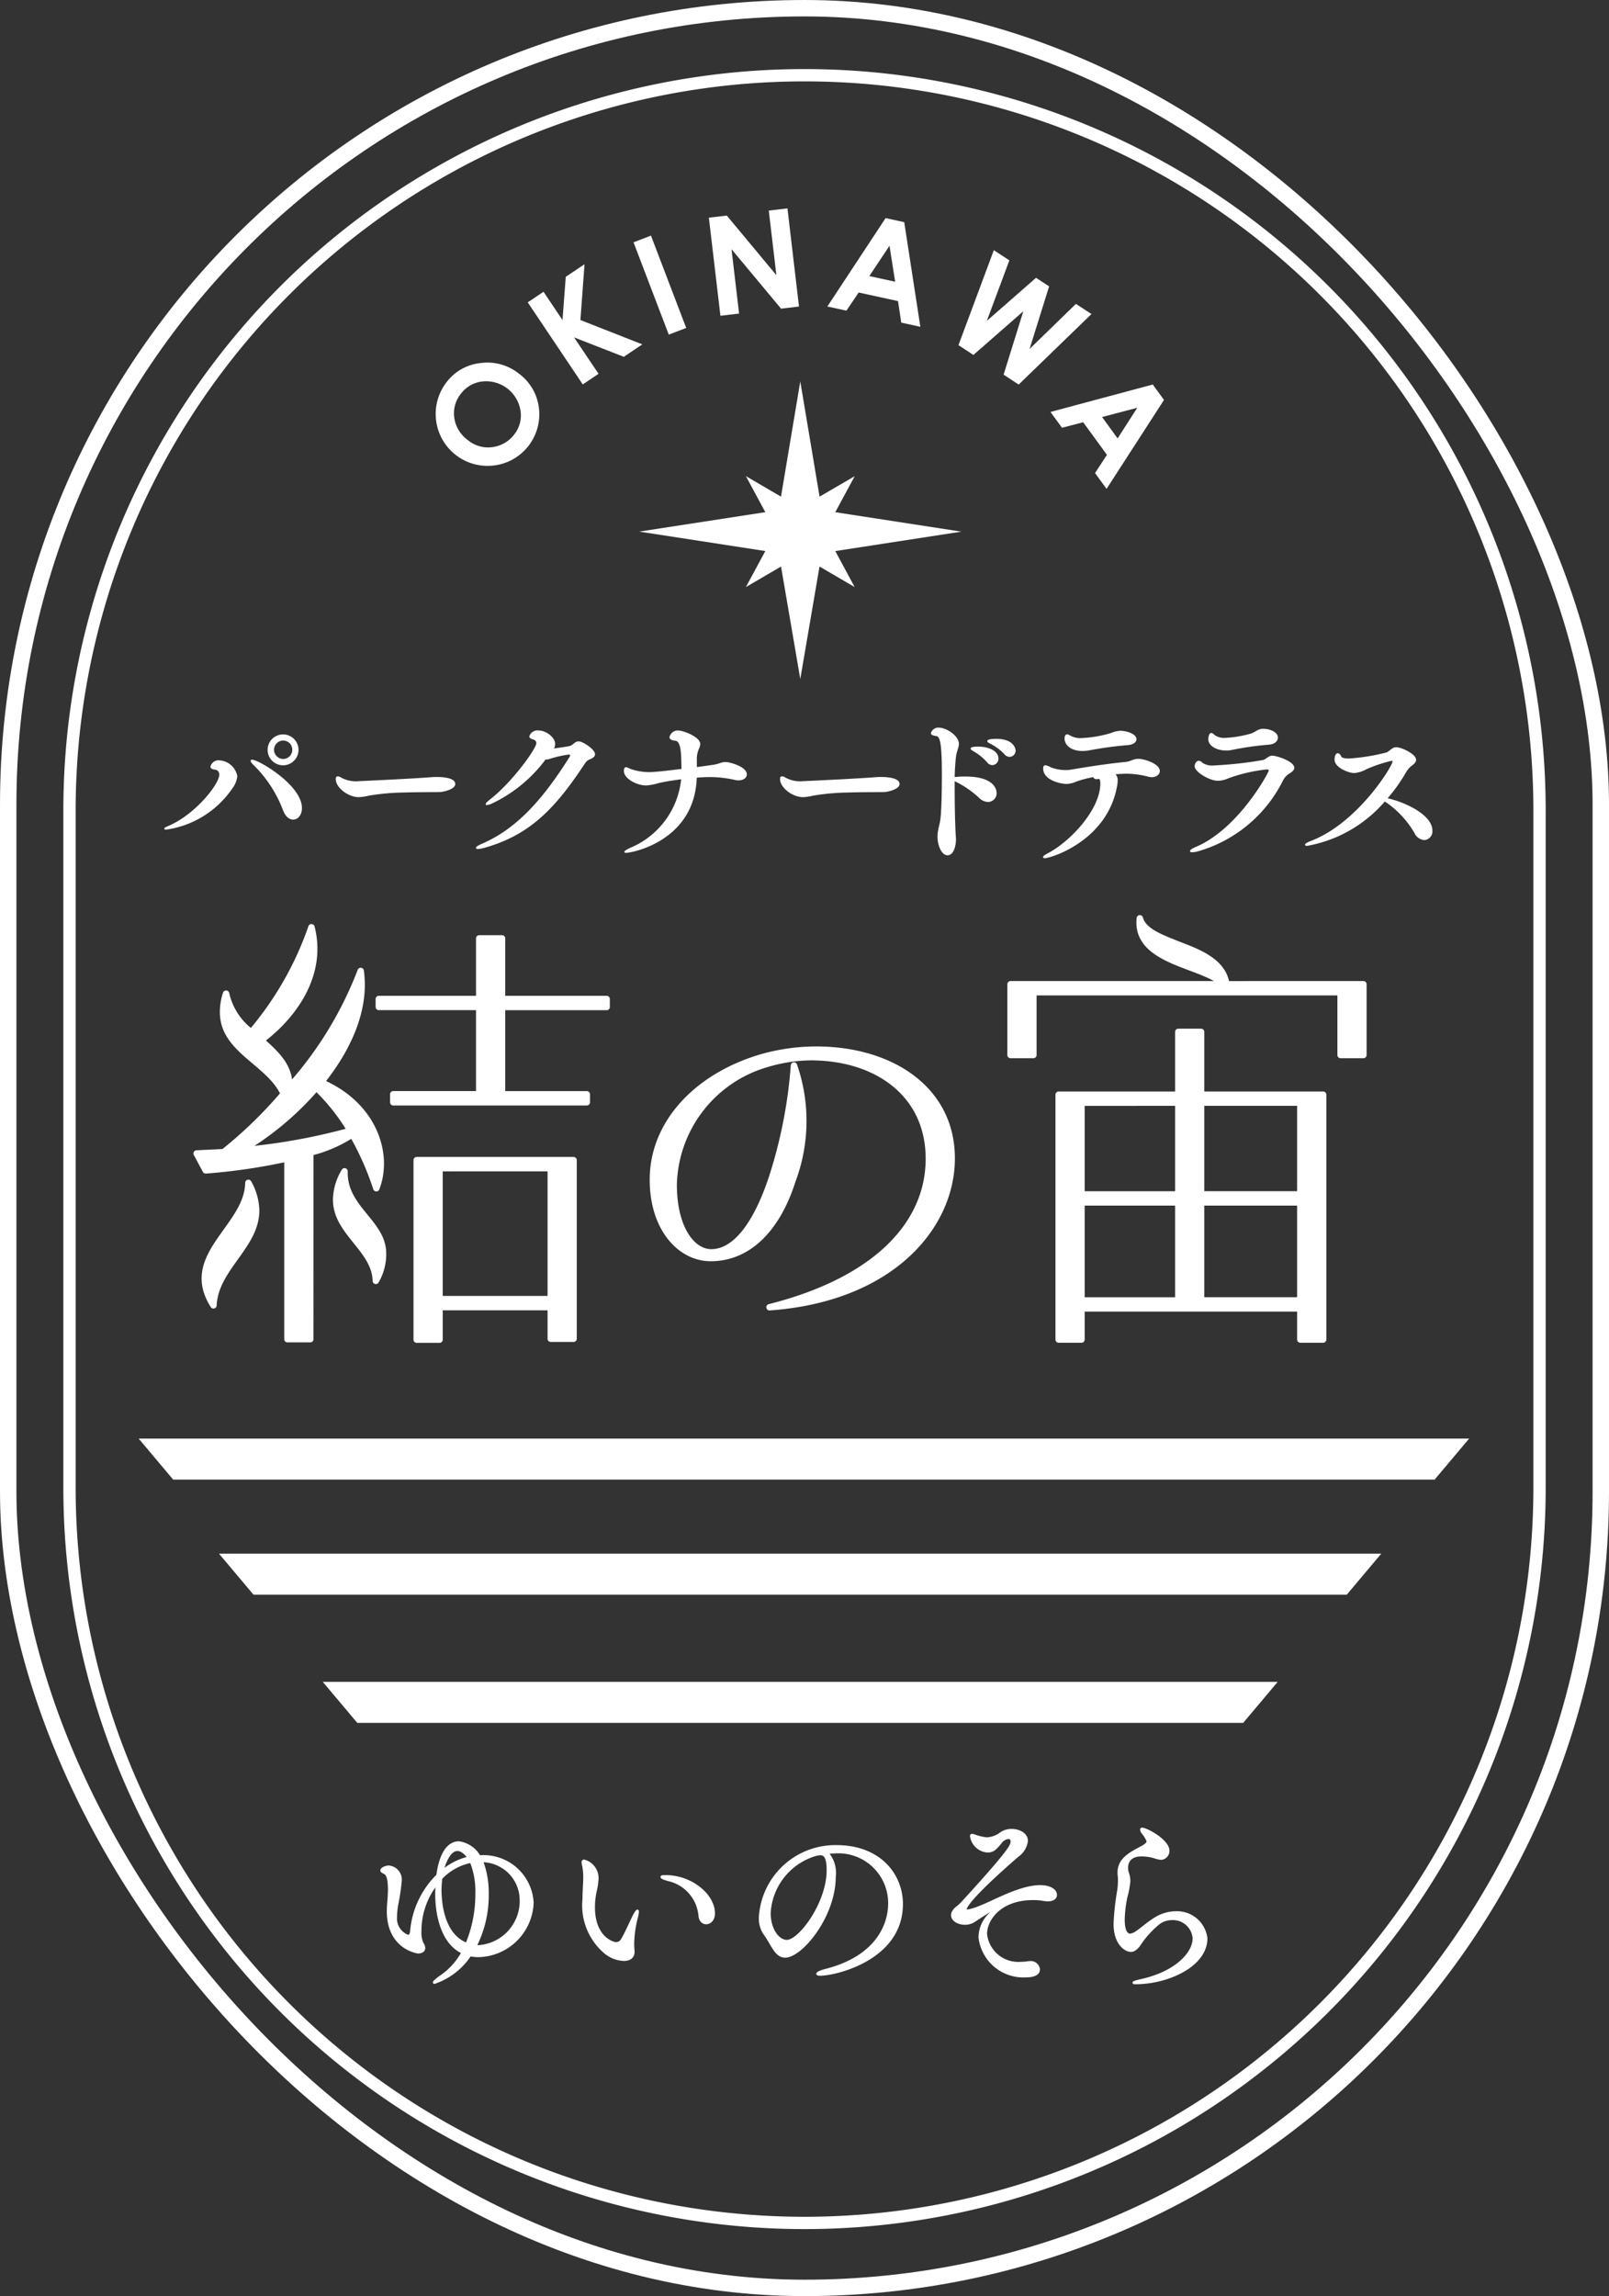
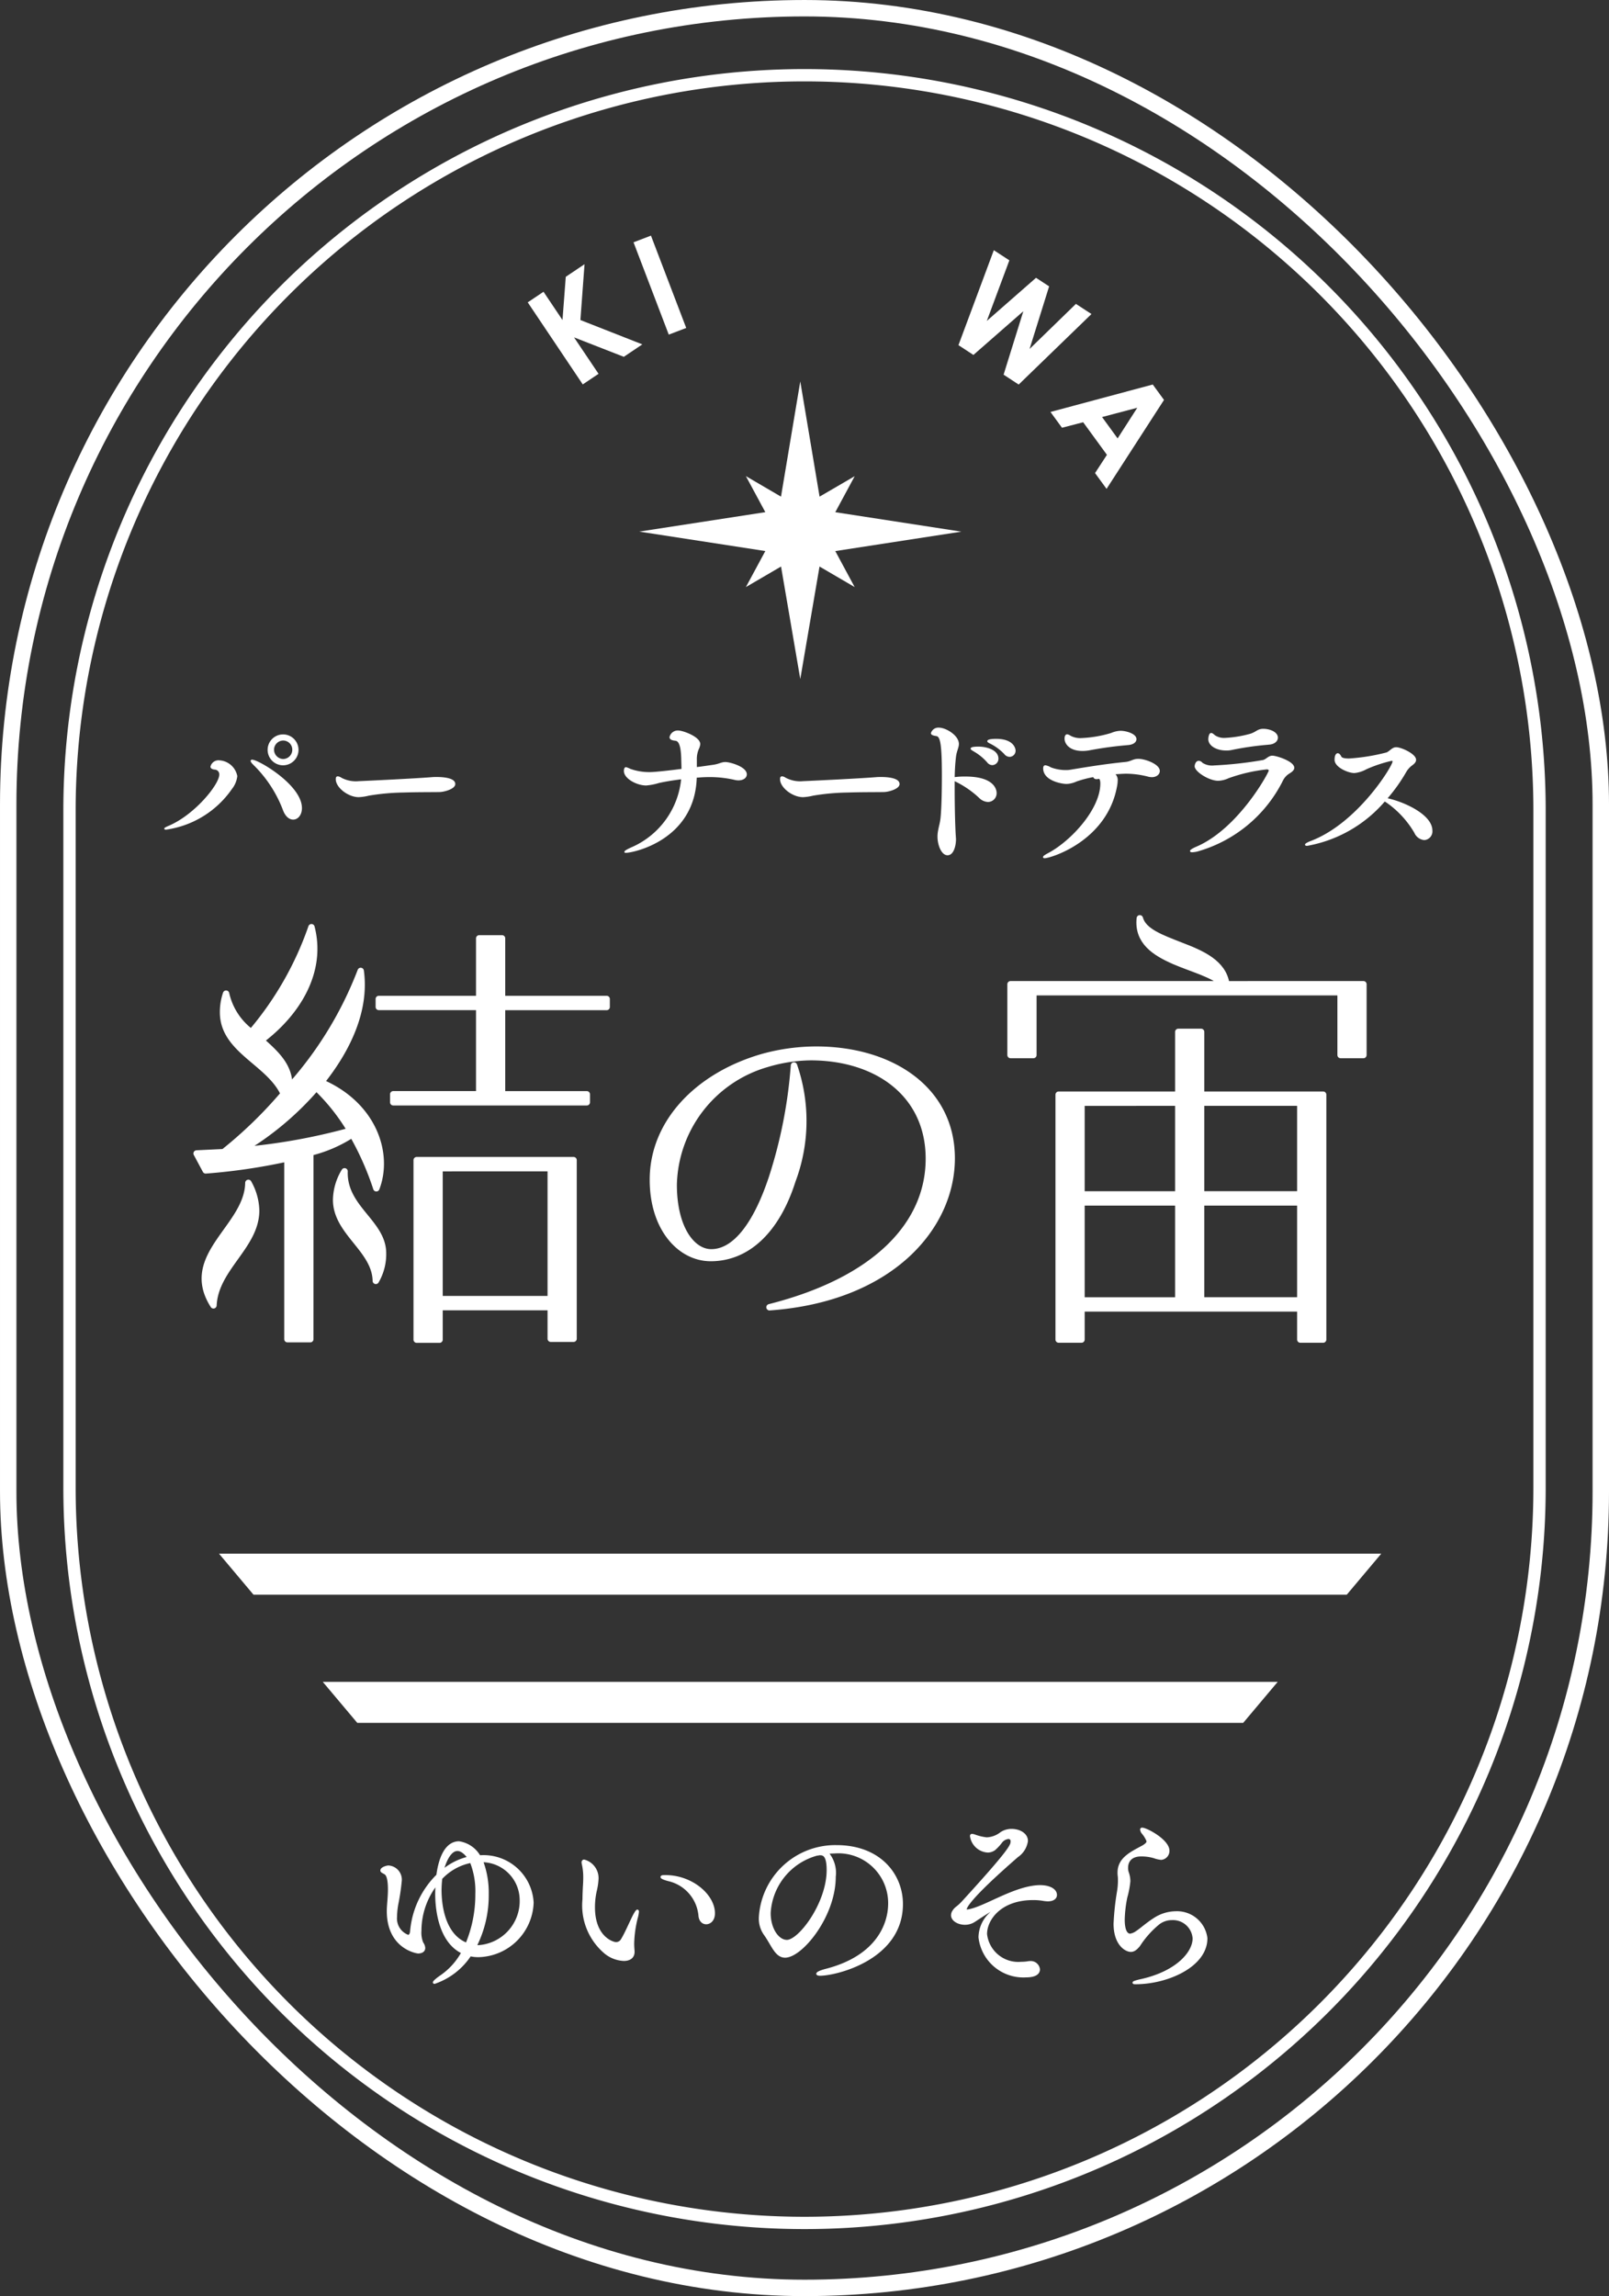
<svg xmlns="http://www.w3.org/2000/svg" id="レイヤー_1" data-name="レイヤー 1" viewBox="0 0 124.194 177.208">
  <rect x="0" y="0" width="124.194" height="177.208" fill="#333333" stroke="none" />
  <defs>
    <style>.cls-1,.cls-2{fill:none;stroke-miterlimit:10;}.cls-1,.cls-2,.cls-4,.cls-5,.cls-6{stroke:#fff;}.cls-1{stroke-width:1.267px;}.cls-2{stroke-width:0.95px;}.cls-3,.cls-4,.cls-5,.cls-6{fill:#fff;}.cls-4,.cls-5,.cls-6{stroke-linejoin:round;}.cls-4{stroke-width:0.116px;}.cls-5{stroke-width:0.493px;}.cls-6{stroke-width:0.187px;}</style>
  </defs>
  <rect class="cls-1" x="0.634" y="0.634" width="122.927" height="175.941" rx="61.463" />
  <path class="cls-2" d="M62.1,5.806h0a56.732,56.732,0,0,1,56.732,56.732v52.292A56.732,56.732,0,0,1,62.1,171.561h0A56.732,56.732,0,0,1,5.365,114.829V62.537A56.731,56.731,0,0,1,62.1,5.806Z" />
-   <path class="cls-3" d="M34.448,29.522a3.786,3.786,0,0,1,2.621-1.5,3.9,3.9,0,0,1,2.977.809,3.857,3.857,0,0,1,1.548,2.629,3.98,3.98,0,0,1-3.452,4.463,4.006,4.006,0,0,1-3.694-6.4Zm1.119.875a2.4,2.4,0,0,0-.5,1.861,2.567,2.567,0,0,0,1.049,1.71,2.437,2.437,0,0,0,2.142.493,2.488,2.488,0,0,0,1.44-.937,2.362,2.362,0,0,0,.475-1.851,2.691,2.691,0,0,0-2.929-2.233A2.385,2.385,0,0,0,35.567,30.4Z" />
  <path class="cls-3" d="M40.734,23.335l1.218-.818L43.417,24.7l.253-3.337,1.448-.972L44.8,24.7l4.779,1.878-1.429.96-3.841-1.5L46.2,28.85l-1.218.818Z" />
  <path class="cls-3" d="M48.9,18.7l1.346-.514,2.721,7.125-1.347.514Z" />
-   <path class="cls-3" d="M54.716,16.8l1.383-.163,3.827,4.6-.586-4.985,1.442-.169.89,7.574-1.386.164-3.822-4.589.584,4.969-1.441.169Z" />
-   <path class="cls-3" d="M68.357,16.833l1.438.313,1.244,8.076L69.565,24.9l-.249-1.662-3.041-.662-.94,1.4-1.474-.321Zm.3,2.134L67.1,21.308l1.994.434Z" />
  <path class="cls-3" d="M76.71,19.31l1.2.782-1.742,4.677,3.8-3.329,1.011.661L79.47,26.932l3.577-3.478,1.2.782L78.63,29.679l-1.165-.763,1.523-4.895-3.853,3.372-1.154-.755Z" />
  <path class="cls-3" d="M88.978,29.676l.868,1.19L85.412,37.73l-.889-1.22.918-1.407-1.834-2.515-1.635.425-.889-1.219ZM87.783,31.47l-2.718.716,1.2,1.649Z" />
  <polygon class="cls-3" points="95.959 132.967 27.577 132.967 24.913 129.8 98.623 129.8 95.959 132.967" />
  <polygon class="cls-3" points="103.954 123.073 19.566 123.073 16.903 119.907 106.617 119.907 103.954 123.073" />
-   <polygon class="cls-3" points="110.735 114.192 13.365 114.192 10.701 111.025 113.399 111.025 110.735 114.192" />
  <path class="cls-3" d="M64.473,42.531l9.731-1.5-9.731-1.5,1.5-2.781L63.26,38.33c-.279-1.664-1.489-8.892-1.489-8.892s-1.21,7.228-1.488,8.892l-2.71-1.583,1.5,2.781-9.731,1.5,9.731,1.5-1.5,2.781,2.713-1.585,1.485,8.683s1.2-7.03,1.485-8.683l2.713,1.585Z" />
  <path class="cls-4" d="M12.8,63.975c-.038,0-.063-.013-.063-.026s.1-.076.34-.178c1.991-.854,3.907-3.2,3.907-3.988a.42.42,0,0,0-.164-.357.464.464,0,0,0-.264-.089c-.177-.025-.253-.089-.253-.165a.58.58,0,0,1,.631-.433A1.44,1.44,0,0,1,18.258,59.9a1.888,1.888,0,0,1-.4.955A7.386,7.386,0,0,1,12.8,63.975Zm9.074-1.529a9.717,9.717,0,0,0-2.193-3.376c-.2-.191-.277-.293-.277-.344,0-.026.025-.038.05-.038.467,0,3.794,1.936,3.794,3.681,0,.5-.29.829-.618.829C22.354,63.2,22.052,62.968,21.875,62.446Zm-.025-3.44a1.134,1.134,0,0,1,0-2.268,1.134,1.134,0,1,1,0,2.268Zm.769-1.146a.762.762,0,0,0-.756-.765.774.774,0,0,0-.769.765.785.785,0,0,0,.769.777A.774.774,0,0,0,22.619,57.86Z" />
  <path class="cls-4" d="M33.941,61.07c-.555.013-1.651,0-2.836.038a17.629,17.629,0,0,0-2.647.242,3.845,3.845,0,0,1-.769.115c-.794,0-1.714-.726-1.714-1.325,0-.128.025-.166.1-.166a.48.48,0,0,1,.227.089,2.433,2.433,0,0,0,1.411.281c.127,0,4.172-.191,5.622-.306.113-.012.252-.012.4-.012s1.348,0,1.348.483C35.087,60.828,34.319,61.057,33.941,61.07Z" />
-   <path class="cls-4" d="M38.028,61.924a1.588,1.588,0,0,1-.454.153c-.025,0-.025,0-.025-.013,0-.051.1-.153.328-.332,1.726-1.35,3.579-3.936,3.579-4.369a.346.346,0,0,0-.277-.344c-.189-.051-.265-.115-.265-.179a.6.6,0,0,1,.643-.407c.6,0,1.235.535,1.235.981a.755.755,0,0,1-.139.42c.517-.064,1.223-.165,1.387-.217a1.448,1.448,0,0,0,.353-.242.467.467,0,0,1,.277-.1c.277,0,1.2.586,1.2.942,0,.153-.151.242-.365.332-.3.127-.34.255-.567.586-2.181,3.261-4.1,5.248-7.474,6.216a2.671,2.671,0,0,1-.58.115c-.05,0-.088-.013-.088-.025,0-.051.151-.153.479-.293,2.785-1.211,4.814-3.644,6.73-6.689a.456.456,0,0,0,.063-.165c0-.064-.038-.115-.189-.115a8.467,8.467,0,0,0-1.374.306,1.311,1.311,0,0,1-.328.076c-.025,0-.063-.012-.088-.012A11.026,11.026,0,0,1,38.028,61.924Z" />
  <path class="cls-4" d="M53.723,59.962c-.113,4.853-4.9,5.8-5.407,5.8-.038,0-.063,0-.063-.012,0-.051.189-.166.63-.357a6.488,6.488,0,0,0,3.756-5.313c-.643.077-1.273.179-1.789.293a4.626,4.626,0,0,1-.971.191c-.718,0-1.664-.522-1.664-1.057,0-.242.089-.242.1-.242a1.694,1.694,0,0,1,.315.128,4.42,4.42,0,0,0,1.525.254c.5,0,2.105-.2,2.508-.254l-.025-.918c-.038-1.108-.264-1.337-.5-1.363s-.4-.076-.4-.217a.59.59,0,0,1,.617-.458c.341,0,1.639.471,1.639.993a1.1,1.1,0,0,1-.114.37,2.045,2.045,0,0,0-.151.841v.624c.441-.051.857-.115,1.3-.178.492-.064.643-.217.958-.217.353,0,1.6.357,1.6.892,0,.229-.227.408-.593.408a1.176,1.176,0,0,1-.289-.039,8.646,8.646,0,0,0-1.941-.216c-.278,0-.568.012-.857.038Z" />
  <path class="cls-4" d="M68.234,61.07c-.555.013-1.651,0-2.836.038a17.629,17.629,0,0,0-2.647.242,3.845,3.845,0,0,1-.769.115c-.794,0-1.714-.726-1.714-1.325,0-.128.025-.166.1-.166a.48.48,0,0,1,.227.089,2.433,2.433,0,0,0,1.411.281c.126,0,4.172-.191,5.622-.306.113-.012.252-.012.4-.012s1.348,0,1.348.483C69.38,60.828,68.612,61.057,68.234,61.07Z" />
  <path class="cls-4" d="M73.631,60.217v.738c0,1.542.05,3.16.088,3.58,0,.077.013.153.013.229,0,.485-.164,1.185-.593,1.185s-.718-.751-.718-1.376a2.2,2.2,0,0,1,.038-.42c.075-.446.151-.586.2-1.058.076-.777.1-2.165.1-3.286,0-2.548-.151-3.007-.479-3.058-.264-.038-.365-.089-.365-.165a.536.536,0,0,1,.554-.37c.53,0,1.487.586,1.487,1.2,0,.28-.176.547-.226,1.006-.051.42-.089.981-.1,1.618.038,0,.075-.012.113-.012a6.026,6.026,0,0,1,.769-.039c2.243,0,2.357,1.019,2.357,1.211a.618.618,0,0,1-.618.637.971.971,0,0,1-.63-.294,7.417,7.417,0,0,0-1.9-1.3ZM76.24,58.8a4.113,4.113,0,0,0-1.046-.854c-.126-.077-.215-.128-.215-.166,0-.089.378-.1.542-.1.605,0,1.487.242,1.487.867a.435.435,0,0,1-.4.446A.456.456,0,0,1,76.24,58.8Zm1.336-.625a3.972,3.972,0,0,0-1.084-.815c-.126-.064-.227-.115-.227-.153,0-.127.58-.127.617-.127,1.412,0,1.45.815,1.45.84a.415.415,0,0,1-.4.434A.472.472,0,0,1,77.576,58.178Z" />
  <path class="cls-4" d="M86.212,60.255a2.176,2.176,0,0,1-.038.369c-.744,4.255-5.117,5.554-5.545,5.554-.038,0-.063-.012-.063-.025,0-.051.113-.127.352-.255,1.79-.943,4.071-3.426,4.071-5.427,0-.242-.05-.42-.189-.42a.1.1,0,0,0-.05.012.342.342,0,0,1-.114.013.2.2,0,0,1-.214-.165,8.623,8.623,0,0,0-1.336.344,2.009,2.009,0,0,1-.756.191c-.34,0-1.752-.229-1.752-1.147,0-.127.038-.178.114-.178a1.1,1.1,0,0,1,.39.153,3.325,3.325,0,0,0,1.235.216,2.036,2.036,0,0,0,.3-.025c1.147-.191,2.684-.446,4.247-.6.441-.038.593-.242,1-.242.5,0,1.6.395,1.6.879,0,.229-.227.42-.555.42a1.348,1.348,0,0,1-.227-.025,7,7,0,0,0-1.764-.242c-.051,0-.2,0-.958.051A.59.59,0,0,1,86.212,60.255Zm.756-2.8a28.877,28.877,0,0,0-2.949.408,3.029,3.029,0,0,1-.454.038c-.983,0-1.336-.523-1.336-.892,0-.28.126-.28.139-.28a.532.532,0,0,1,.227.1,1.643,1.643,0,0,0,.895.191,9.3,9.3,0,0,0,2.293-.395,1.973,1.973,0,0,1,.706-.166c.416,0,1.172.217,1.172.586C87.661,57.261,87.422,57.439,86.968,57.452Z" />
  <path class="cls-4" d="M92.555,65.618a1.948,1.948,0,0,1-.542.1c-.063,0-.1-.013-.1-.038,0-.051.151-.153.478-.293,3.265-1.414,5.6-5.746,5.6-5.911,0-.1-.088-.153-.214-.153a12.631,12.631,0,0,0-2.974.687,2.031,2.031,0,0,1-.769.192c-.693,0-1.765-.688-1.765-1.07,0-.026.038-.357.265-.357a.345.345,0,0,1,.24.14,1.437,1.437,0,0,0,.957.217,29.909,29.909,0,0,0,3.781-.421c.265-.076.416-.331.694-.331.327,0,1.638.433,1.638.879,0,.165-.189.293-.416.433a1.418,1.418,0,0,0-.441.5A10.532,10.532,0,0,1,92.555,65.618Zm5.344-8.2a23.472,23.472,0,0,0-2.9.42,1.726,1.726,0,0,1-.365.026c-.706,0-1.311-.344-1.311-.816,0-.089.038-.42.164-.42.076,0,.164.089.277.178a1.331,1.331,0,0,0,.819.2,8.816,8.816,0,0,0,1.79-.28c.605-.14.668-.42,1.134-.42.505,0,1.072.241,1.072.623C98.58,57.172,98.34,57.4,97.9,57.414Z" />
  <path class="cls-4" d="M106.876,61.783a10.215,10.215,0,0,1-5.987,3.44c-.063,0-.1-.013-.1-.038s.114-.115.416-.23c3.643-1.388,6.34-5.821,6.34-6.178,0-.077-.038-.115-.139-.115a10.678,10.678,0,0,0-1.953.65,2.347,2.347,0,0,1-.908.293c-.466,0-1.475-.433-1.475-.968,0-.306.089-.446.19-.446.063,0,.151.076.214.216s.3.191.643.191a15.423,15.423,0,0,0,2.924-.471c.277-.115.428-.4.731-.4.365,0,1.474.5,1.474.917,0,.128-.1.255-.3.395a1.774,1.774,0,0,0-.467.536A12.893,12.893,0,0,1,107,61.643l.164.038c1.31.306,3.34,1.262,3.34,2.421a.615.615,0,0,1-.568.676.872.872,0,0,1-.718-.536,7.432,7.432,0,0,0-2.18-2.356Z" />
  <path class="cls-5" d="M23.95,103.355H22.186V89.4a45.319,45.319,0,0,1-6.309.928l-.7-1.306,2.087-.1a33.568,33.568,0,0,0,4.64-4.5c-1.113-2.44-4.686-3.368-4.686-6.29a4.407,4.407,0,0,1,.232-1.444A5.074,5.074,0,0,0,19.4,79.673a25.2,25.2,0,0,0,4.64-8.112c.881,3.4-1.067,6.6-3.9,8.73,1.159,1.032,2.273,2.029,2.18,3.644a28.83,28.83,0,0,0,5.521-9c.418,3.024-1.021,6.049-3.061,8.593,4.082,1.753,5.288,5.533,4.268,8.18A22.412,22.412,0,0,0,27.2,87.544a10.47,10.47,0,0,1-3.248,1.409ZM19.171,91.29a4.534,4.534,0,0,1,.6,2.132c0,2.749-3.155,4.433-3.294,7.321C14.02,96.893,19.125,94.728,19.171,91.29Zm7.888-4.021a15.6,15.6,0,0,0-2.645-3.334,23.17,23.17,0,0,1-5.8,4.846A46.337,46.337,0,0,0,27.059,87.269ZM25.945,92.6a4.354,4.354,0,0,1,.65-2.2c-.093,2.853,2.969,3.953,2.969,6.324a4.078,4.078,0,0,1-.556,2.131C28.961,96.412,25.945,95.106,25.945,92.6Zm19.348-7.528H30.353v-.618h6.636V77.713h-7.75V77.1h7.75V72.421h1.762V77.1h8.074v.618H38.751v6.738h6.542Zm-11.367,18.32H32.163V89.537H44.272v13.784H42.51V100.88H33.926Zm0-13.233v10.106H42.51V90.156Z" />
  <path class="cls-5" d="M58.928,81.561A15.546,15.546,0,0,1,63,81.009c5.758,0,10.459,3.048,10.459,8.388,0,5.283-4.7,10.826-14.063,11.494,8.265-2.09,12.3-6.444,12.3-11.465,0-4.992-4-7.836-9.128-7.836a12.147,12.147,0,0,0-3.369.522A9.939,9.939,0,0,0,52,91.429c0,3.367,1.41,5.224,2.9,5.224,1.959,0,3.565-2.35,4.7-5.8a36.867,36.867,0,0,0,1.685-8.621,13.062,13.062,0,0,1-.117,8.881c-1.215,3.832-3.487,5.98-6.307,5.98-2.351,0-4.466-2.293-4.466-6.037C50.389,86.611,53.914,82.983,58.928,81.561Z" />
  <path class="cls-5" d="M105.238,75.961v5.465h-1.762V76.579H79.765v4.847H78V75.961H94.427c-.742-.757-2.366-1.169-3.805-1.788-1.484-.653-2.83-1.512-2.644-3.3.279,1.031,1.67,1.512,3.155,2.1,1.624.619,3.294,1.341,3.526,2.991ZM81.714,84.485h9.234V79.638H92.71v4.847h9.42v18.9h-1.763v-2.406H83.477v2.406H81.714Zm1.763.618v7.081h7.471V85.1Zm0,15.262h7.471V92.8H83.477ZM92.71,85.1v7.081h7.657V85.1Zm7.657,15.262V92.8H92.71v7.562Z" />
  <path class="cls-6" d="M36.959,150.955a2.75,2.75,0,0,1-.673-.07,5.358,5.358,0,0,1-2.752,2.132.053.053,0,0,1-.029-.014c0-.055.19-.237.6-.515a5.339,5.339,0,0,0,1.6-1.8c-2.005-.948-2.019-4.042-2.019-4.516,0-.278.014-.543.03-.808A5.876,5.876,0,0,0,32.437,149a2.141,2.141,0,0,0,.146.962.711.711,0,0,1,.147.376c0,.321-.38.335-.454.335-.058,0-2.327-.321-2.327-3.191,0-.2.016-.391.03-.586.029-.348.058-.725.058-1.073,0-.585-.072-1.087-.278-1.227-.132-.1-.307-.139-.307-.236,0-.181.424-.293.527-.293a1,1,0,0,1,.937,1.115,16.787,16.787,0,0,1-.264,1.77,6.022,6.022,0,0,0-.1.989,1.445,1.445,0,0,0,.937,1.478c.161,0,.249-.153.264-.419a6.865,6.865,0,0,1,2.019-4.264c.307-2.271,1.2-2.537,1.653-2.537A2.184,2.184,0,0,1,37,143.276h.087a3.774,3.774,0,0,1,4.01,3.567A4.264,4.264,0,0,1,36.959,150.955Zm-2.912-5.993a8.117,8.117,0,0,0-.059.878c0,.641.059,3.429,2.034,4.195a9.9,9.9,0,0,0,.761-3.861,6.148,6.148,0,0,0-.425-2.494A4.283,4.283,0,0,0,34.047,144.962Zm1.259-2.2c-.718,0-1.1,1.366-1.157,1.645a4.822,4.822,0,0,1,2.034-1.032C35.876,142.969,35.584,142.76,35.306,142.76Zm4.9,3.874a3.025,3.025,0,0,0-3.014-3.01,6.914,6.914,0,0,1,.439,2.564A8.674,8.674,0,0,1,36.7,150.2a1.65,1.65,0,0,0,.263.014A3.51,3.51,0,0,0,40.207,146.634Z" />
  <path class="cls-6" d="M48.858,149.993c0,.237.015.4.029.571v.084c0,.418-.322.6-.732.6a2.416,2.416,0,0,1-1.39-.515,4.754,4.754,0,0,1-1.712-4.153c0-.293.014-.6.029-.92.016-.237.03-.488.03-.711a4.628,4.628,0,0,0-.1-1.045,1.066,1.066,0,0,1-.029-.167c0-.084.044-.126.1-.126a1.385,1.385,0,0,1,1.025,1.38,5.008,5.008,0,0,1-.147.975,5.89,5.89,0,0,0-.131,1.227c0,2.355,1.478,2.787,1.712,2.787a.531.531,0,0,0,.468-.264c.293-.475.644-1.3.907-1.827.161-.306.25-.417.279-.417.014,0,.029.027.029.055a2.26,2.26,0,0,1-.089.474A8.91,8.91,0,0,0,48.858,149.993Zm6.234-2.328c0,.5-.293.753-.586.753-.234,0-.468-.181-.5-.571a3.109,3.109,0,0,0-2.3-2.732c-.424-.1-.629-.2-.629-.251s.1-.055.293-.055C53.394,144.809,55.092,146.286,55.092,147.665Z" />
  <path class="cls-6" d="M63.3,152.39c-.131,0-.2-.028-.2-.056,0-.069.235-.181.658-.292,3.849-.99,4.889-3.415,4.889-5.143a3.937,3.937,0,0,0-4.274-3.944c-.175,0-.351.014-.526.028a2.353,2.353,0,0,1,.57,1.854c0,3.051-2.561,6.159-3.819,6.159-.718,0-.98-.933-1.58-1.756a2.083,2.083,0,0,1-.351-1.268,5.818,5.818,0,0,1,5.9-5.477c3.323,0,5.035,2.188,5.035,4.46C69.6,151.192,64.5,152.39,63.3,152.39Zm.03-9.3a.575.575,0,0,0-.147.014.38.38,0,0,1-.117.014,4.967,4.967,0,0,0-3.673,4.529c0,1.227.643,2.161,1.346,2.161.98,0,3.161-2.913,3.161-5.477C63.9,143.331,63.655,143.094,63.333,143.094Z" />
  <path class="cls-6" d="M79.738,146.551c-2.517,0-3.644,1.56-3.644,2.718A2.519,2.519,0,0,0,78.83,151.5a3.346,3.346,0,0,0,.528-.042.51.51,0,0,1,.146-.014.619.619,0,0,1,.673.544c0,.5-.718.529-1,.529a3.39,3.39,0,0,1-3.556-3,2.534,2.534,0,0,1,.907-1.9c.176-.167.249-.251.249-.293,0-.014,0-.014-.015-.014-.087,0-.248.07-1.58.948a1.308,1.308,0,0,1-.7.2c-.513,0-.981-.279-.981-.641a.571.571,0,0,1,.088-.293c.219-.334.278-.237.732-.724,3.761-4.111,3.775-4.4,3.775-4.683a.249.249,0,0,0-.264-.279.811.811,0,0,0-.555.307,3.642,3.642,0,0,1-.527.571.884.884,0,0,1-.5.167,1.375,1.375,0,0,1-1.287-1.184c0-.042.014-.07.072-.07a1.282,1.282,0,0,1,.147.028,3.934,3.934,0,0,0,.965.237,1.9,1.9,0,0,0,1.112-.4,1.424,1.424,0,0,1,.821-.251c.584,0,1.17.306,1.17.836a1.7,1.7,0,0,1-.732,1.171c-3.848,3.345-3.995,3.986-3.995,4.111,0,.069.044.1.118.1H74.7c1.244-.182,3.4-1.7,5.326-1.868.864-.069,1.464.223,1.464.655,0,.223-.2.4-.614.4a2.514,2.514,0,0,1-.308-.028A4.459,4.459,0,0,0,79.738,146.551Z" />
  <path class="cls-6" d="M87.67,153.045c-.1,0-.161,0-.161-.028s.19-.1.629-.195c2.737-.627,4.01-2.132,4.01-3.219a1.613,1.613,0,0,0-1.683-1.506,1.7,1.7,0,0,0-1.025.335,7.26,7.26,0,0,0-1.521,1.7c-.234.293-.424.418-.629.418-.4,0-1.244-.515-1.244-2.076a20.248,20.248,0,0,1,.263-2.467,5.056,5.056,0,0,0,.074-.892,2.387,2.387,0,0,0-.015-.334,1.661,1.661,0,0,1-.015-.265c0-1.1,1.01-1.533,1.873-2.007.117-.07.366-.223.366-.4,0-.014-.015-.042-.015-.056a2.237,2.237,0,0,0-.381-.613.516.516,0,0,1-.1-.237.052.052,0,0,1,.058-.056c.336,0,2.019.906,2.019,1.687a.6.6,0,0,1-.541.613,2.154,2.154,0,0,1-.542-.126,3.475,3.475,0,0,0-1.009-.139c-.849,0-1.1.516-1.1.962a1.1,1.1,0,0,0,.058.39,1.982,1.982,0,0,1,.117.655,7.06,7.06,0,0,1-.235,1.24,9.616,9.616,0,0,0-.2,1.715c0,1.031.322,1.184.512,1.184a1.1,1.1,0,0,0,.5-.209c.352-.223.761-.627,1.45-1.059a3.034,3.034,0,0,1,1.565-.46,2.264,2.264,0,0,1,2.356,1.993C93.1,151.749,90.055,153.045,87.67,153.045Z" />
</svg>